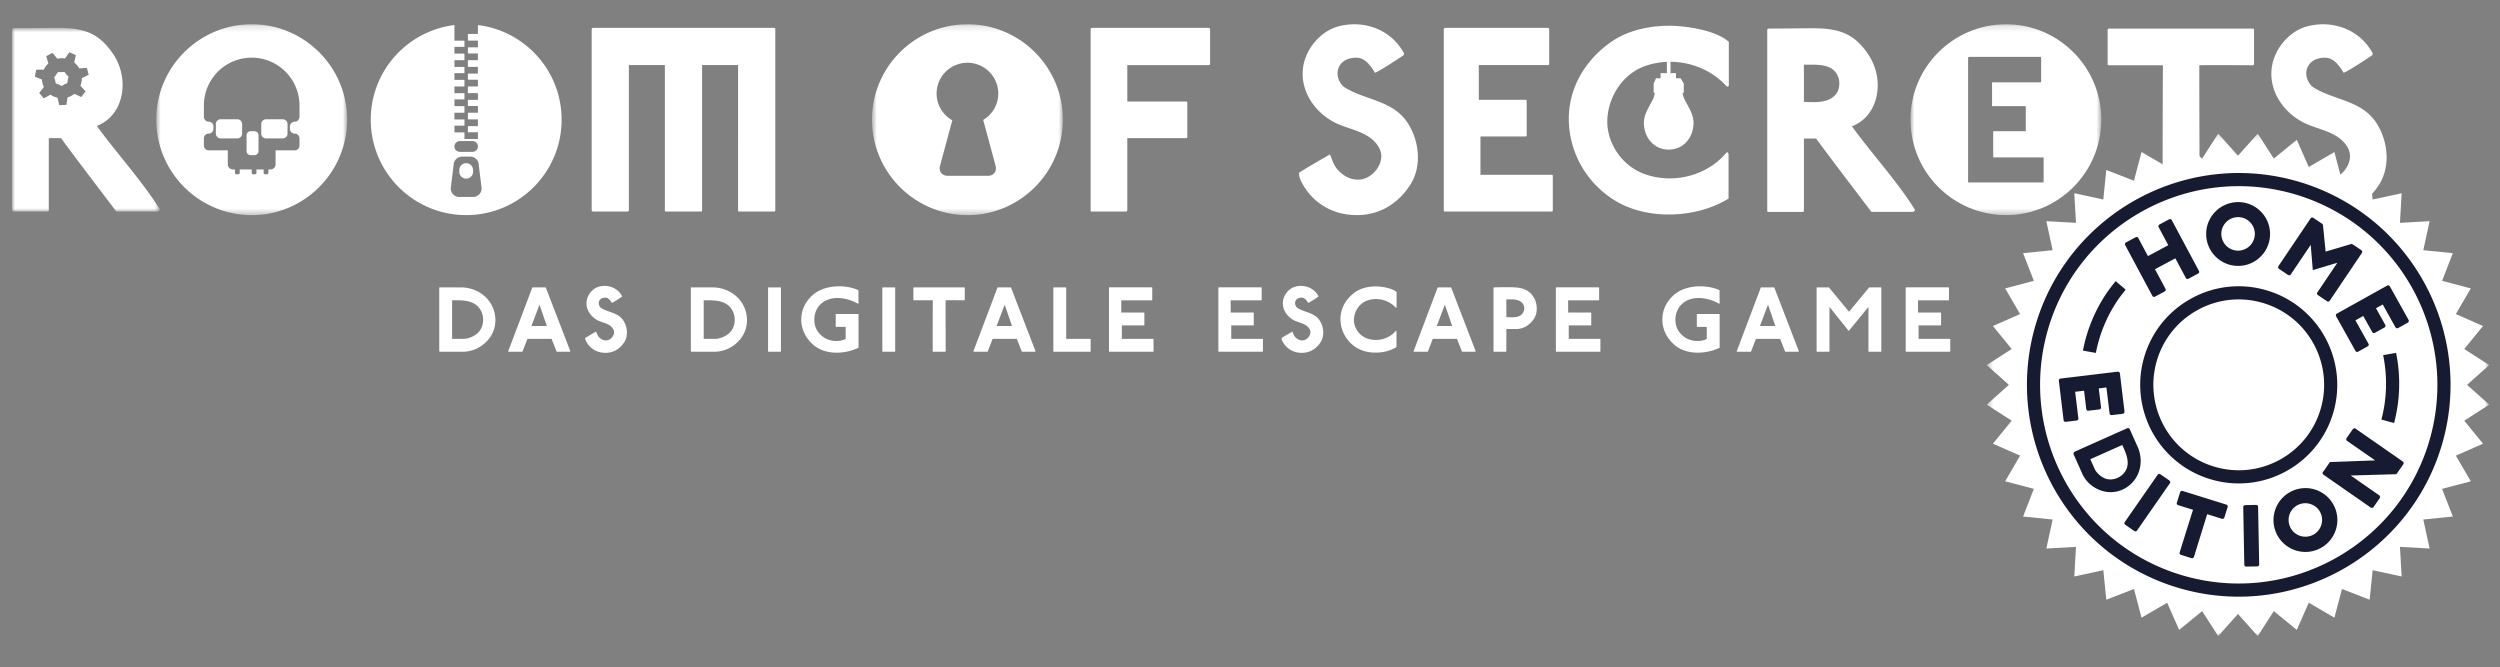
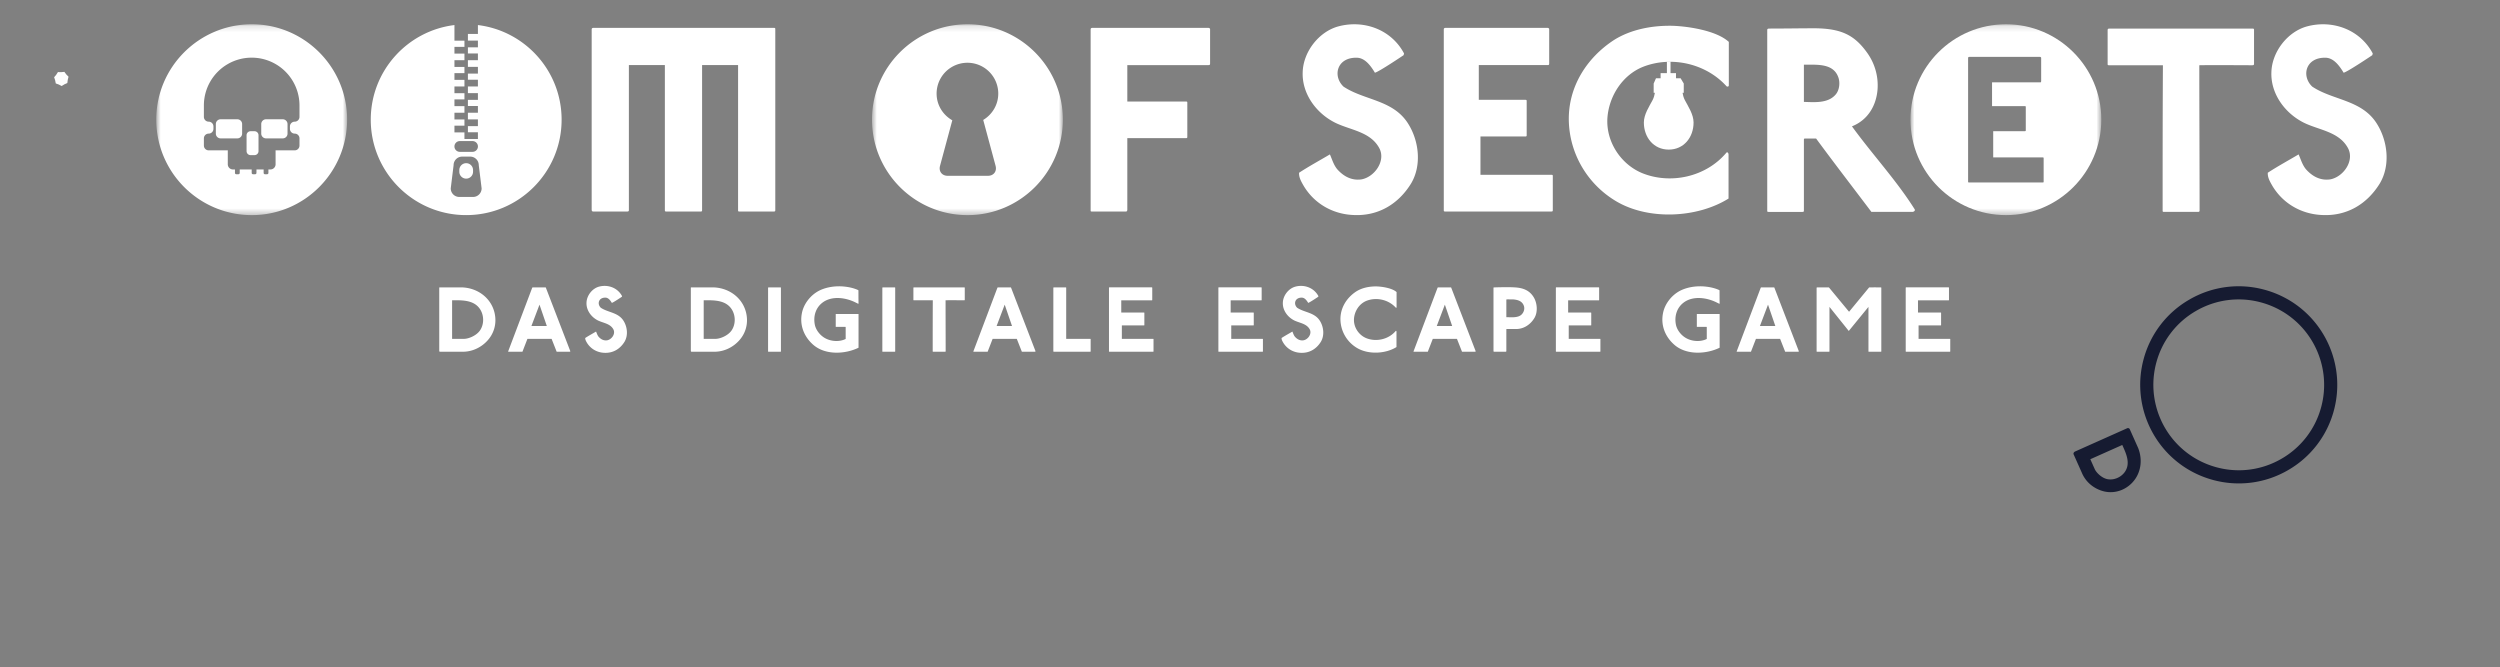
<svg xmlns="http://www.w3.org/2000/svg" xmlns:xlink="http://www.w3.org/1999/xlink" width="412" height="110" viewbox="0 0 412 110">
  <rect width="100%" height="100%" fill="#808080" stroke="none" />
  <defs>
    <path id="a" d="M.707.175H32.16v31.452H.707z" />
    <path id="c" d="M0 .77h24.328v30.262H0z" />
    <path id="e" d="M.844.175h31.453v31.451H.844z" />
    <path id="g" d="M.752.175h31.453v31.451H.752z" />
    <path id="i" d="M.414.194H83.22V83H.414z" />
  </defs>
  <g fill="none" fill-rule="evenodd">
    <path d="M74.507 49.484v6.359h1.96c.707 0 1.96-.481 2.585-1.316.724-.98.74-2.409.144-3.437-.962-1.654-2.938-1.622-4.689-1.606m5.67 6.81c-.996 1.011-2.329 1.622-3.727 1.67h-3.966c-.096 0-.096-.175-.096-.175V47.46c-.017-.129.127-.095.127-.095h3.695c2.652.127 4.802 1.861 5.317 4.304.368 1.734-.145 3.42-1.35 4.625M88.91 50.207l-1.333 3.518h2.538l-1.205-3.518zm4.947 7.758h-2.12l-.835-2.121h-3.983l-.82 2.12h-2.311s-.065.016-.034-.08l3.95-10.455s.033-.064.099-.064h2.04c.112 0 .079-.017.128.079l3.999 10.392s.08.129-.113.129zM99.53 58.141c-1.156-.063-2.2-.659-2.811-1.67-.127-.226-.289-.483-.272-.772.594-.384 1.187-.705 1.784-1.06.127.29.208.595.416.852.355.402.82.675 1.398.594.755-.129 1.43-1.06 1.044-1.798-.515-.965-1.67-1.044-2.553-1.478-1.125-.563-1.929-1.703-1.88-2.924.032-1.172.932-2.345 2.072-2.649 1.461-.387 3.036.176 3.775 1.541.032.015-.018.13-.018.13s-1.428.963-1.653 1.01c-.24-.402-.578-.867-1.06-.867-1.14-.016-1.398 1.06-.755 1.67 1.204.804 2.874.756 3.742 2.152.627.997.788 2.41.16 3.455-.721 1.171-1.894 1.911-3.389 1.814M115.97 49.484v6.359h1.958c.707 0 1.96-.481 2.586-1.316.723-.98.74-2.409.144-3.437-.963-1.654-2.938-1.622-4.689-1.606m5.67 6.81c-.996 1.011-2.329 1.622-3.728 1.67h-3.966c-.096 0-.096-.175-.096-.175V47.46c-.017-.129.128-.095.128-.095h3.695c2.65.127 4.801 1.861 5.316 4.304.37 1.734-.145 3.42-1.349 4.625M128.617 57.965h-1.942c-.064 0-.096 0-.096-.066V47.444c0-.046.032-.078.096-.078h1.942c.08 0 .08.032.08.078v10.44c0 .066-.015.081-.08.081M133.954 56.76c-1.445-1.3-2.2-3.148-1.8-5.157.29-1.509 1.4-2.955 2.828-3.694 1.269-.642 2.875-.85 4.369-.658.69.08 1.478.274 2.087.563l.033.063c0 .274 0 1.43.017 2.121-.033.16-.21-.049-.323-.065-1.653-.883-4.046-1.27-5.637-.048-1.108.852-1.51 2.232-1.253 3.581.178.965.949 1.896 1.83 2.33.949.481 2.266.562 3.262.064v-1.944l-.032-.048h-1.56c-.046 0-.046.016-.046-.047v-2.04c0-.034 0-.034.032-.034h3.646c.064 0 .08-.015.08.081v5.477c-2.25 1.093-5.556 1.254-7.533-.545M147.447 57.965h-1.943c-.064 0-.095 0-.095-.066V47.444c0-.046.031-.078.095-.078h1.943c.081 0 .081.032.081.078v10.44c0 .066-.016.081-.081.081M158.897 49.484c-1.027 0-2.024-.016-3.067 0 0 2.795.015 5.589.015 8.399 0 .066-.032.081-.095.081h-1.945c-.063 0-.095 0-.095-.065 0-2.842 0-5.492.016-8.415h-3.1c-.065 0-.097 0-.097-.063v-1.977c0-.048.032-.079.097-.079h8.287c.065 0 .081.031.081.063v1.975c0 .065-.032.081-.097.081M165.575 50.207l-1.333 3.518h2.539l-1.206-3.518zm4.947 7.758h-2.12l-.835-2.121h-3.983l-.82 2.12h-2.311s-.065.016-.033-.08l3.95-10.455s.032-.064.098-.064h2.04c.112 0 .079-.017.129.079l3.999 10.392s.079.129-.114.129zM179.66 57.965h-5.975s-.094 0-.094-.066V47.444c0-.046.03-.078.094-.078h1.944c.08 0 .08.032.08.078v8.401h3.952c.063 0 .079.032.079.08v1.944c0 .08-.016.096-.08.096M182.856 47.347h6.955c.064.018.08.05.08.081v1.975c0 .065-.016.096-.08.096h-5.028v2.01h3.727c.08 0 .08.03.08.078v1.96c0 .065-.016.08-.08.08h-3.63v2.216h5.155c.065 0 .065.033.065.081v1.96c0 .065-.017.08-.08.08h-7.164c-.064 0-.096 0-.096-.065V47.444c0-.064.032-.097.096-.097M200.886 47.347h6.956c.064.018.08.05.08.081v1.975c0 .065-.016.096-.08.096h-5.029v2.01h3.727c.08 0 .08.03.08.078v1.96c0 .065-.016.08-.08.08h-3.63v2.216h5.156c.065 0 .065.033.065.081v1.96c0 .065-.017.08-.08.08h-7.165c-.063 0-.096 0-.096-.065V47.444c0-.064.033-.097.096-.097M214.288 58.141c-1.155-.063-2.2-.659-2.811-1.67-.128-.226-.29-.483-.273-.772.594-.384 1.188-.705 1.784-1.06.127.29.208.595.416.852.355.402.82.675 1.399.594.755-.129 1.429-1.06 1.044-1.798-.515-.965-1.67-1.044-2.554-1.478-1.124-.563-1.93-1.703-1.88-2.924.032-1.172.932-2.345 2.072-2.649 1.462-.387 3.036.176 3.776 1.541.03.015-.017.13-.017.13s-1.43.963-1.655 1.01c-.24-.402-.578-.867-1.06-.867-1.14-.016-1.396 1.06-.755 1.67 1.204.804 2.874.756 3.743 2.152.626.997.788 2.41.16 3.455-.722 1.171-1.894 1.911-3.39 1.814M230.156 50.64c0 .08-.063.097-.129.063-1.188-1.316-3.163-1.766-4.801-1.138-1.204.466-1.992 1.685-2.088 2.955-.096 1.381.771 2.682 1.992 3.195 1.637.675 3.709.241 4.897-1.188.098-.033.113.096.113.128v2.54c-1.798 1.122-4.609 1.266-6.488.16a5.568 5.568 0 01-2.747-4.69c-.032-1.912 1.012-3.599 2.618-4.643.948-.594 2.137-.836 3.325-.82.803.018 2.553.242 3.308.933v2.505zM238.113 50.207l-1.333 3.518h2.538l-1.205-3.518zm4.947 7.758h-2.12l-.835-2.121h-3.983l-.82 2.12h-2.312s-.064.016-.033-.08l3.951-10.455s.032-.064.098-.064h2.04c.112 0 .079-.017.128.079l3.999 10.392s.08.129-.113.129zM249.354 49.34c-.307.016-.69-.017-1.012 0 0 0-.112 0-.096.063v2.876c.304-.017.77.032 1.236 0 .515-.032 1.045-.145 1.366-.547.32-.37.45-.9.273-1.365-.289-.77-1.012-.964-1.767-1.027m.514 4.882h-1.607c-.015.16-.015-.514-.015 3.662 0 0-.033.097-.129.08h-1.88c-.11 0-.11-.096-.11-.096V47.475c-.018-.145.144-.111.144-.111s2.295-.081 3.404 0c1.268.078 2.408.45 3.116 1.685.546.949.658 2.36.097 3.326-.628 1.075-1.735 1.846-3.02 1.846M256.503 47.347h6.955c.064.018.08.05.08.081v1.975c0 .065-.016.096-.08.096h-5.028v2.01h3.727c.079 0 .079.03.079.078v1.96c0 .065-.015.08-.08.08h-3.63v2.216h5.157c.064 0 .064.033.064.081v1.96c0 .065-.017.08-.081.08h-7.163c-.063 0-.096 0-.096-.065V47.444c0-.064.033-.097.096-.097M275.865 56.76c-1.446-1.3-2.201-3.148-1.8-5.157.29-1.509 1.4-2.955 2.827-3.694 1.27-.642 2.876-.85 4.369-.658.692.08 1.478.274 2.088.563l.032.063c0 .274 0 1.43.017 2.121-.033.16-.21-.049-.322-.065-1.654-.883-4.047-1.27-5.637-.048-1.11.852-1.51 2.232-1.254 3.581.178.965.949 1.896 1.832 2.33.948.481 2.264.562 3.26.064v-1.944l-.031-.048h-1.56c-.047 0-.047.016-.047-.047v-2.04c0-.034 0-.034.033-.034h3.645c.064 0 .08-.015.08.081v5.477c-2.248 1.093-5.556 1.254-7.532-.545M291.369 50.207l-1.333 3.518h2.539l-1.206-3.518zm4.947 7.758h-2.12l-.835-2.121h-3.982l-.821 2.12h-2.311s-.065.016-.033-.08l3.95-10.455s.033-.064.098-.064h2.04c.113 0 .08-.017.129.079l3.999 10.392s.079.129-.114.129zM309.96 57.965h-1.943c-.064 0-.096 0-.096-.066v-7.323l-3.244 3.967-3.181-3.967v7.291c0 .082-.015.098-.081.098h-1.943c-.064 0-.095 0-.095-.066V47.444c0-.046.03-.078.095-.078h1.895c.032 0 .08.047.129.11l3.229 3.904 3.309-4.014s.834-.017 1.927 0c.063 0 .079.032.079.063v10.456c0 .065-.016.08-.08.08M314.157 47.347h6.955c.064.018.08.05.08.081v1.975c0 .065-.016.096-.08.096h-5.028v2.01h3.727c.079 0 .079.03.079.078v1.96c0 .065-.015.08-.08.08h-3.63v2.216h5.157c.064 0 .064.033.064.081v1.96c0 .065-.017.08-.081.08h-7.163c-.063 0-.096 0-.096-.065V47.444c0-.064.033-.097.096-.097" fill="#FFFFFF" />
    <path d="M238.212 4.595h16.866c.184.047.228.137.228.23v5.628c0 .184-.044.275-.228.275h-11.373v5.722h7.666c.227 0 .227.093.227.23v5.583c0 .186-.045.23-.227.23h-7.391v6.317h11.739c.183 0 .183.095.183.23v5.585c0 .184-.045.231-.23.231h-17.46c-.184 0-.276 0-.276-.184V4.867c0-.183.092-.272.276-.272M180.011 4.596h19.182c.183.047.23.137.23.23v5.628c0 .184-.047.275-.23.275h-13.412v6h9.658c.23 0 .23.091.23.227v5.585c0 .184-.046.227-.23.227h-9.658v11.857s-.047.231-.184.231h-5.632c-.182 0-.228 0-.228-.184V4.87c0-.183.09-.274.274-.274M222.877 35.425c-3.296-.184-6.271-1.878-8.012-4.763-.367-.64-.824-1.372-.777-2.194 1.694-1.103 3.387-2.019 5.08-3.023.368.823.596 1.695 1.19 2.425 1.007 1.143 2.336 1.921 3.985 1.697 2.15-.368 4.074-3.025 2.976-5.13-1.464-2.747-4.761-2.976-7.281-4.213-3.203-1.602-5.493-4.852-5.355-8.333.09-3.34 2.656-6.68 5.906-7.55 4.164-1.1 8.652.503 10.758 4.394.09.044-.045.367-.045.367s-4.075 2.745-4.717 2.883c-.687-1.145-1.647-2.473-3.021-2.473-3.25-.045-3.983 3.022-2.152 4.763 3.435 2.287 8.196 2.151 10.666 6.132 1.785 2.838 2.245 6.87.46 9.845-2.061 3.34-5.402 5.446-9.661 5.173M284.909 14.044c0 .23-.182.274-.365.185-3.388-3.755-9.018-5.037-13.688-3.25-3.433 1.329-5.677 4.806-5.953 8.422-.273 3.936 2.199 7.645 5.679 9.11 4.669 1.925 10.574.689 13.962-3.39.275-.088.32.277.32.37v7.23c-5.128 3.207-13.14 3.62-18.495.462-4.807-2.84-7.736-7.921-7.83-13.368-.09-5.45 2.887-10.255 7.465-13.233 2.699-1.69 6.088-2.38 9.474-2.334 2.29.047 7.282.686 9.43 2.656v7.14zM297.283 16.792c1.649.047 3.892.276 5.172-1.146.732-.776.826-2.148.458-3.02-.825-2.105-3.25-1.97-5.265-1.97h-.365v6.136zm-.23 18.13h-5.538c-.184 0-.275 0-.275-.184V4.934c0-.136.09-.225.32-.225 2.792 0 5.22-.048 7.553-.048 4.396.048 6.547 1.144 8.653 4.119a9.189 9.189 0 011.648 6.042c-.228 2.566-1.555 4.945-4.212 6 3.388 4.669 7.326 8.88 10.349 13.689.09.272-.184.365-.324.41h-6.82c-3.11-4.12-6.181-8.103-9.11-12.085h-1.83s-.184-.046-.184.183V34.69c0 .185-.046.23-.23.23zM371.188 10.752c-2.93 0-5.766-.048-8.742 0 0 7.964.047 15.929.047 23.939 0 .184-.094.23-.279.23h-5.539c-.182 0-.274 0-.274-.183 0-8.102 0-15.658.047-23.986h-8.835c-.184 0-.276 0-.276-.185V4.934c0-.136.092-.225.276-.225h23.621c.184 0 .23.089.23.182v5.63c0 .183-.092.23-.276.23M382.52 35.425c-3.297-.184-6.27-1.878-8.013-4.763-.365-.64-.824-1.372-.777-2.194 1.695-1.103 3.388-2.019 5.082-3.023.368.823.595 1.695 1.19 2.425 1.007 1.143 2.334 1.921 3.982 1.697 2.152-.368 4.076-3.025 2.977-5.13-1.464-2.747-4.763-2.976-7.28-4.213-3.204-1.602-5.493-4.852-5.355-8.333.092-3.34 2.655-6.68 5.906-7.55 4.162-1.1 8.651.503 10.757 4.394.09.044-.046.367-.046.367s-4.075 2.745-4.715 2.883c-.687-1.145-1.649-2.473-3.02-2.473-3.25-.045-3.985 3.022-2.15 4.763 3.43 2.287 8.191 2.151 10.662 6.132 1.784 2.838 2.245 6.87.46 9.845-2.063 3.34-5.402 5.446-9.66 5.173M97.781 4.595h29.802c.185 0 .185.093.185.278v29.755c0 .182-.048.23-.23.23h-5.675c-.135 0-.228 0-.228-.185V10.728h-5.931v23.9c0 .19-.048.23-.229.23h-5.674c-.137 0-.231 0-.231-.23v-23.9h-5.93v23.9c0 .182-.09.23-.274.23h-5.63c-.093 0-.184-.048-.228-.23V4.873c0-.185.088-.278.273-.278" fill="#FFFFFF" />
    <g transform="translate(143 3.825)">
      <mask id="b" fill="#fff">
        <use xlink:href="#a" />
      </mask>
      <path d="M21.074 23.51c.242.9-.321 1.637-1.254 1.637h-6.651c-.932 0-1.496-.737-1.253-1.637L13.94 16c-1.538-.874-2.588-2.507-2.588-4.402a5.081 5.081 0 0110.162 0c0 1.85-1 3.455-2.48 4.344l2.04 7.568zM16.456.175C7.758.175.706 7.227.706 15.879c0 8.697 7.052 15.748 15.75 15.748 8.652 0 15.704-7.051 15.704-15.748C32.16 7.227 25.108.175 16.456.175z" fill="#FFFFFF" mask="url(#b)" />
    </g>
    <path fill="#FFFFFF" d="M10.607 11.842l-.527.05-.532-.014-.287.444-.34.408.165.5.105.52.498.181.472.244.453-.276.482-.216.07-.526.128-.514-.369-.379z" />
    <g transform="translate(2 3.825)">
      <mask id="d" fill="#fff">
        <use xlink:href="#c" />
      </mask>
-       <path d="M12.094 11.223l-.7.943-1.135-.534c-.342.277-.723.47-1.12.59l-.201 1.236-1.173.043-.29-1.222a3.235 3.235 0 01-1.16-.506l-1.093.613-.763-.89.773-.987a3.29 3.29 0 01-.325-1.224l-1.163-.474.222-1.15 1.253-.01c.177-.376.43-.72.752-1.018h.002l-.355-1.204 1.039-.546.79.973c.416-.098.845-.11 1.264-.045l.72-1.027 1.075.47-.27 1.224.002.001a3.403 3.403 0 01.825.962l1.25-.078.303 1.132-1.13.555c.004.425-.074.848-.235 1.243l.843.93zM24.31 30.62c-3.023-4.806-6.962-9.018-10.35-13.688 2.657-1.052 3.985-3.432 4.213-5.999a9.186 9.186 0 00-1.65-6.04C14.419 1.915 12.267.816 7.872.77 5.539.77 3.113.817.319.817c-.23 0-.32.092-.32.227v29.802c0 .186.09.186.274.186H5.81c.186 0 .23-.047.23-.23V19.126c0-.226.185-.183.185-.183h1.83c2.929 3.984 5.998 7.966 9.11 12.088h6.82c.139-.047.414-.136.324-.413z" fill="#FFFFFF" mask="url(#d)" />
    </g>
    <path d="M277.654 16.482c-.215-.411-.319-.882-.369-1.193h.198V13.766l-.518-.871h-.761v-.84h-.901v-1.927h-.599v1.927h-1.037v.84h-.761l-.381.871V15.289h.199c-.049.311-.154.782-.37 1.193-.535 1.023-1.446 2.364-1.446 3.705 0 2.468 1.629 4.468 4.097 4.468 2.467 0 4.095-2 4.095-4.468 0-1.341-.91-2.682-1.446-3.705" fill="#FFFFFF" />
    <g transform="translate(314 3.825)">
      <mask id="f" fill="#fff">
        <use xlink:href="#e" />
      </mask>
      <path d="M22.793 26.095c0 .125-.031.155-.157.155H10.534c-.126 0-.19 0-.19-.125V5.738c0-.125.064-.186.19-.186H22.23c.125.03.154.094.154.157v3.853c0 .123-.03.187-.154.187h-7.94v3.913h5.403c.155 0 .155.063.155.157v3.82c0 .128-.03.155-.155.155H14.48v4.322h8.187c.126 0 .126.066.126.16v3.819zM16.592.174C7.896.174.844 7.225.844 15.878c0 8.697 7.052 15.748 15.748 15.748 8.653 0 15.705-7.051 15.705-15.748 0-8.652-7.052-15.704-15.705-15.704z" fill="#FFFFFF" mask="url(#f)" />
    </g>
    <path d="M41.947 21.626h-.656a.659.659 0 00-.656.657v2.625c0 .362.295.657.656.657h.656a.658.658 0 00.656-.657v-2.625a.659.659 0 00-.656-.657M43.841 19.657a.79.79 0 00-.788.786v1.576a.79.79 0 00.788.788h2.758a.788.788 0 00.786-.788v-1.576a.789.789 0 00-.786-.786h-2.758zM39.115 19.657h-2.757a.79.79 0 00-.788.786v1.576a.79.79 0 00.788.788h2.757a.79.79 0 00.788-.788v-1.576a.79.79 0 00-.788-.786" fill="#FFFFFF" />
    <g transform="translate(25 3.825)">
      <mask id="h" fill="#fff">
        <use xlink:href="#g" />
      </mask>
      <path d="M24.355 15.436a.788.788 0 01-.787.79.787.787 0 00-.788.786v.394a.79.79 0 00.785.788h.003c.435 0 .787.351.787.787v1.182a.788.788 0 01-.787.79h-3.165c.002.02.014.038.014.06v2.237a.855.855 0 01-.852.852h-.33v.572a.217.217 0 01-.216.216h-.355a.216.216 0 01-.216-.216v-.572h-1.183v.572a.217.217 0 01-.216.216h-.355a.216.216 0 01-.216-.216v-.572H14.508v.572a.216.216 0 01-.216.216h-.355a.217.217 0 01-.216-.216v-.572h-.33a.853.853 0 01-.852-.852v-2.237c0-.022.011-.04.013-.06H9.388a.79.79 0 01-.788-.79v-1.182c0-.436.353-.788.79-.788h.001a.787.787 0 00.785-.787v-.394a.788.788 0 00-.788-.787.79.79 0 01-.788-.789v-1.97a7.878 7.878 0 0115.755 0v1.97zM16.5.174C7.804.174.752 7.226.752 15.878c0 8.7 7.052 15.748 15.748 15.748 8.653 0 15.705-7.049 15.705-15.748C32.205 7.226 25.153.174 16.5.174z" fill="#FFFFFF" mask="url(#h)" />
    </g>
    <path d="M76.827 26.892c-.625 0-1.132.507-1.132 1.133v.281a1.132 1.132 0 002.264 0v-.28c0-.627-.507-1.134-1.132-1.134" fill="#FFFFFF" />
    <path d="M77.958 32.458h-2.262a1.413 1.413 0 01-1.414-1.413l.47-3.822c0-.783.635-1.414 1.415-1.414h1.32c.782 0 1.414.632 1.414 1.414l.47 3.822c0 .78-.632 1.413-1.413 1.413m-2.18-9.208h2.097a.887.887 0 010 1.774h-2.096a.887.887 0 010-1.774M78.76 4.129v1.466h-1.65v1.094h1.65v1.108h-1.65v1.017h1.65v1.11h-1.65v1.094h1.65v1.11h-1.65v1.016h1.65v1.11h-1.65v1.094h1.65v1.107h-1.65v1.018h1.65v1.11h-1.65v1.094h1.65v1.109h-1.65v1.017h1.65v1.109h-2.22v-1.094h-1.647v-1.11h1.648v-1.017h-1.648v-1.108h1.648V17.49h-1.648v-1.11h1.648v-1.017h-1.648v-1.11h1.648V13.16h-1.648v-1.111h1.648v-1.017h-1.648V9.924h1.648V8.832h-1.648V7.72h1.648V6.704h-1.648V4.129c-7.771.954-13.792 7.564-13.792 15.595 0 8.684 7.04 15.725 15.725 15.725 8.685 0 15.727-7.041 15.727-15.725 0-8.031-6.023-14.641-13.793-15.595" fill="#FFFFFF" />
    <g transform="translate(327 21.825)">
      <mask id="j" fill="#fff">
        <use xlink:href="#i" />
      </mask>
-       <path fill="#FFFFFF" mask="url(#j)" d="M45.075.194l-3.258 3.647-3.26-3.647-2.646 4.113-3.79-3.092L30.15 5.69l-4.226-2.462-1.247 4.73-4.56-1.772-.492 4.866-4.78-1.035.275 4.883-4.883-.274 1.035 4.78-4.866.491 1.77 4.56-4.728 1.247L5.91 29.93l-4.477 1.971 3.093 3.79L.414 38.34l3.647 3.258-3.647 3.258 4.112 2.65-3.093 3.788 4.477 1.971-2.462 4.226 4.729 1.248-1.771 4.56 4.866.491-1.035 4.78 4.883-.274-.274 4.882 4.779-1.035.492 4.865 4.56-1.77 1.247 4.73 4.226-2.462 1.972 4.475 3.789-3.093L38.558 83l3.259-3.648L45.075 83l2.647-4.113 3.79 3.093 1.972-4.475 4.226 2.461 1.247-4.729 4.559 1.77.493-4.865 4.78 1.035-.276-4.882 4.884.274-1.036-4.78 4.866-.492-1.77-4.559 4.729-1.248-2.462-4.226 4.476-1.97-3.093-3.79 4.113-2.649-3.648-3.258 3.648-3.258-4.113-2.648 3.093-3.79-4.476-1.97 2.462-4.227-4.73-1.247 1.77-4.56-4.865-.492 1.036-4.779-4.884.274.276-4.883-4.78 1.035-.493-4.866-4.56 1.771-1.246-4.729-4.226 2.462-1.972-4.475-3.79 3.092z" />
    </g>
    <g fill="#161B31">
-       <path d="M389.146 41.23c-.816-.568-1.454-.98-1.454-.98l-.104-.068-4.327 1.284-.418-4.234c-.006-.12-.029-.27-.156-.357l-1.423-.958c-.168-.113-.375-.078-.483.083l-5.295 7.856c-.03.045-.165.278.113.466l1.46.983c.136.091.332.112.478-.103l3.267-4.849.346 4.164 4.047-1.218-3.29 4.882-.076.135.021.11c.024.126.116.19.167.223l1.457.981a.4.4 0 00.113.056.183.183 0 00.096.035c.031 0 .065-.013.105-.044a.338.338 0 00.153-.13h.001a.01.01 0 01.005-.006l.15-.224-.007-.005c.155-.214.368-.53.677-.988l4.474-6.639c.104-.155.062-.348-.097-.456M368.74 41.306a2.768 2.768 0 01-2.665-2.859 2.76 2.76 0 012.852-2.66 2.763 2.763 0 012.667 2.845 2.756 2.756 0 01-.878 1.927 2.73 2.73 0 01-1.975.747m3.944-6.335a5.224 5.224 0 00-3.662-1.664c-2.896-.087-5.346 2.178-5.444 5.071a5.227 5.227 0 001.419 3.772 5.24 5.24 0 003.854 1.67c1.336 0 2.603-.5 3.585-1.42a5.23 5.23 0 001.665-3.67 5.208 5.208 0 00-1.417-3.759M382.485 86.699c-.271.69-.79 1.23-1.461 1.522a2.767 2.767 0 01-3.637-1.437 2.761 2.761 0 012.525-3.854c.344 0 .688.065 1.019.195a2.73 2.73 0 011.521 1.457c.294.675.305 1.427.033 2.117m2.274-3.105a5.212 5.212 0 00-2.892-2.788 5.234 5.234 0 00-4.023.07c-2.665 1.16-3.894 4.262-2.74 6.917a5.23 5.23 0 002.901 2.798 5.258 5.258 0 001.929.369c.715 0 1.429-.148 2.104-.442a5.218 5.218 0 002.793-2.896 5.229 5.229 0 00-.072-4.028M372.134 83.544c-.001-.043-.002-.156-.095-.246a.342.342 0 00-.25-.09l-1.76.034a.35.35 0 00-.254.107l-.094.13.18 9.58c0 .053.023.317.348.317h.012l1.759-.032c.207-.004.337-.14.333-.346l-.18-9.454zM357.653 79.401a.343.343 0 00-.15-.221l-1.445-1.004a.371.371 0 00-.268-.064l-.154.051-5.469 7.868c-.032.044-.17.274.105.468l1.446 1.006a.365.365 0 00.203.068.325.325 0 00.268-.155l5.397-7.764c.024-.034.089-.126.067-.253M367.093 83.32a.336.336 0 00-.207-.167l-7.168-2.237c-.192-.06-.38.035-.437.218l-.534 1.707-.034.153.053.098c.06.116.168.148.223.165l2.424.757c-.753 2.369-1.43 4.542-2.153 6.855l-.086.316.051.099c.06.115.167.148.224.167l1.678.523a.407.407 0 00.13.022.323.323 0 00.147-.035.335.335 0 00.163-.203c.382-1.224.76-2.447 1.137-3.667.346-1.12.692-2.237 1.04-3.353.507.153 1.002.31 1.498.468l.898.284a.353.353 0 00.276-.016.33.33 0 00.164-.202l.533-1.706.031-.147-.05-.1zM350.315 47.739l-1.646-1.407a25.576 25.576 0 00-1.452 1.9 25.514 25.514 0 00-3.95 9.545l2.13.386a23.369 23.369 0 013.612-8.71c.396-.581.836-1.148 1.306-1.714M393.22 63.135a23.217 23.217 0 01-.764 6.008l2.091.57c.562-2.133.85-4.333.84-6.588a25.674 25.674 0 00-.512-4.978l-2.132.384a23.57 23.57 0 01.477 4.604M396.957 52.779l-.025-.064-1.106-1.982-1.963-3.518a.34.34 0 00-.481-.138l-8.262 4.608c-.047.027-.273.174-.11.467l2.884 5.169.277.497a.33.33 0 00.202.17.308.308 0 00.083.013c.086 0 .152-.037.177-.051l1.549-.864c.04-.024.137-.078.172-.201l.02-.152-2.2-3.942 1.29-.721 1.472 2.64c.02.033.077.134.203.17.129.037.227-.021.259-.04l1.548-.863a.327.327 0 00.172-.2.338.338 0 00-.04-.262l-1.515-2.715 1.113-.621 2.088 3.744a.337.337 0 00.2.167.353.353 0 00.274-.041l1.562-.872c.11-.06.21-.197.157-.398M362.377 44.632l-4.468-8.352-.084-.126-.107-.032a.342.342 0 00-.263.032l-1.549.83a.355.355 0 00-.18.21l-.025.16 1.635 3.055-3.354 1.796-1.467-2.74.003-.003-.129-.233c-.093-.169-.275-.219-.45-.123l-1.553.831c-.177.095-.242.296-.15.466l4.47 8.351c.018.036.103.174.27.174.055 0 .12-.015.193-.055l1.554-.83c.143-.079.252-.244.132-.469-.4-.766-.81-1.528-1.224-2.293l-.492-.914 3.355-1.795 1.728 3.23.085.132.106.031c.124.037.22-.016.261-.038l1.564-.836c.181-.098.236-.278.14-.459zM395.96 76.042l-7.73-5.374-.076-.08-.135.004c-.085 0-.208.035-.318.192l-.971 1.397a.353.353 0 00-.057.294.329.329 0 00.146.199l4.602 3.198-7.448.275-1.23 1.77.02.113c.022.12.108.177.166.215l7.728 5.373a.416.416 0 00.24.083.325.325 0 00.089-.012l.125-.051 1.003-1.451a.397.397 0 00.117-.342c-.013-.07-.06-.197-.185-.248l-4.651-3.234 7.532-.215 1.108-1.593a.367.367 0 00.079-.264.34.34 0 00-.153-.25M349.364 61.565a.35.35 0 00-.129-.242.362.362 0 00-.266-.07c-.07.01-9.23 1.115-9.389 1.133l-.154.033-.067.086a.347.347 0 00-.058.271l.777 6.443a.333.333 0 00.121.234c.07.055.145.066.199.066.025 0 .045-.003.057-.004l1.764-.213c.247-.032.313-.216.294-.363l-.527-4.373 1.467-.177.362 3.002c.005.038.02.152.121.233a.333.333 0 00.257.062l1.758-.212c.042-.005.154-.017.234-.119a.333.333 0 00.065-.259l-.372-3.087 1.263-.152.514 4.258a.338.338 0 00.124.23.352.352 0 00.268.064l1.78-.215a.34.34 0 00.292-.31l.004-.034-.759-6.285z" />
-     </g>
+       </g>
    <g fill="#161B31">
-       <path d="M402.662 72.457c4.083-15.238-2.597-31.382-16.241-39.26a34.98 34.98 0 00-8.442-3.491c-18.59-4.981-37.768 6.09-42.751 24.683-4.082 15.237 2.596 31.38 16.242 39.259a35.015 35.015 0 008.44 3.492c18.592 4.98 37.77-6.092 42.752-24.683m-42.19 22.589a32.802 32.802 0 01-7.918-3.275c-12.798-7.387-19.061-22.53-15.232-36.822 4.673-17.436 22.659-27.822 40.097-23.15a32.87 32.87 0 017.918 3.274c12.798 7.389 19.06 22.53 15.23 36.822-4.672 17.438-22.658 27.823-40.095 23.15" />
      <path d="M377.064 77.485a16.13 16.13 0 007.565-9.859c1.9-7.09-1.208-14.6-7.555-18.265a16.31 16.31 0 00-3.927-1.624 16.131 16.131 0 00-12.32 1.623 16.123 16.123 0 00-7.567 9.859c-1.9 7.089 1.207 14.599 7.556 18.264a16.239 16.239 0 003.926 1.624 16.13 16.13 0 0012.322-1.622M361.9 75.607c-5.5-3.176-8.192-9.684-6.546-15.827a13.978 13.978 0 016.556-8.543 13.975 13.975 0 0110.677-1.406 14.09 14.09 0 013.404 1.407c5.501 3.176 8.192 9.684 6.546 15.826a13.97 13.97 0 01-6.556 8.544 13.973 13.973 0 01-10.677 1.406 14.187 14.187 0 01-3.404-1.407M350.151 77.806c-.63.87-1.819 1.386-2.897 1.15-.923-.21-1.785-1.07-2.045-1.655l-.724-1.62 5.263-2.35c.66 1.443 1.416 3.066.403 4.475m2.224-3.958l-1.356-3.036a.368.368 0 00-.2-.237.32.32 0 00-.288.012l-8.543 3.814a.476.476 0 00-.253.244l-.038.151 1.514 3.391c.584 1.195 1.614 2.118 2.901 2.6a4.81 4.81 0 001.726.323 4.824 4.824 0 002.851-.95c1.933-1.4 2.612-3.933 1.686-6.312" />
    </g>
  </g>
</svg>